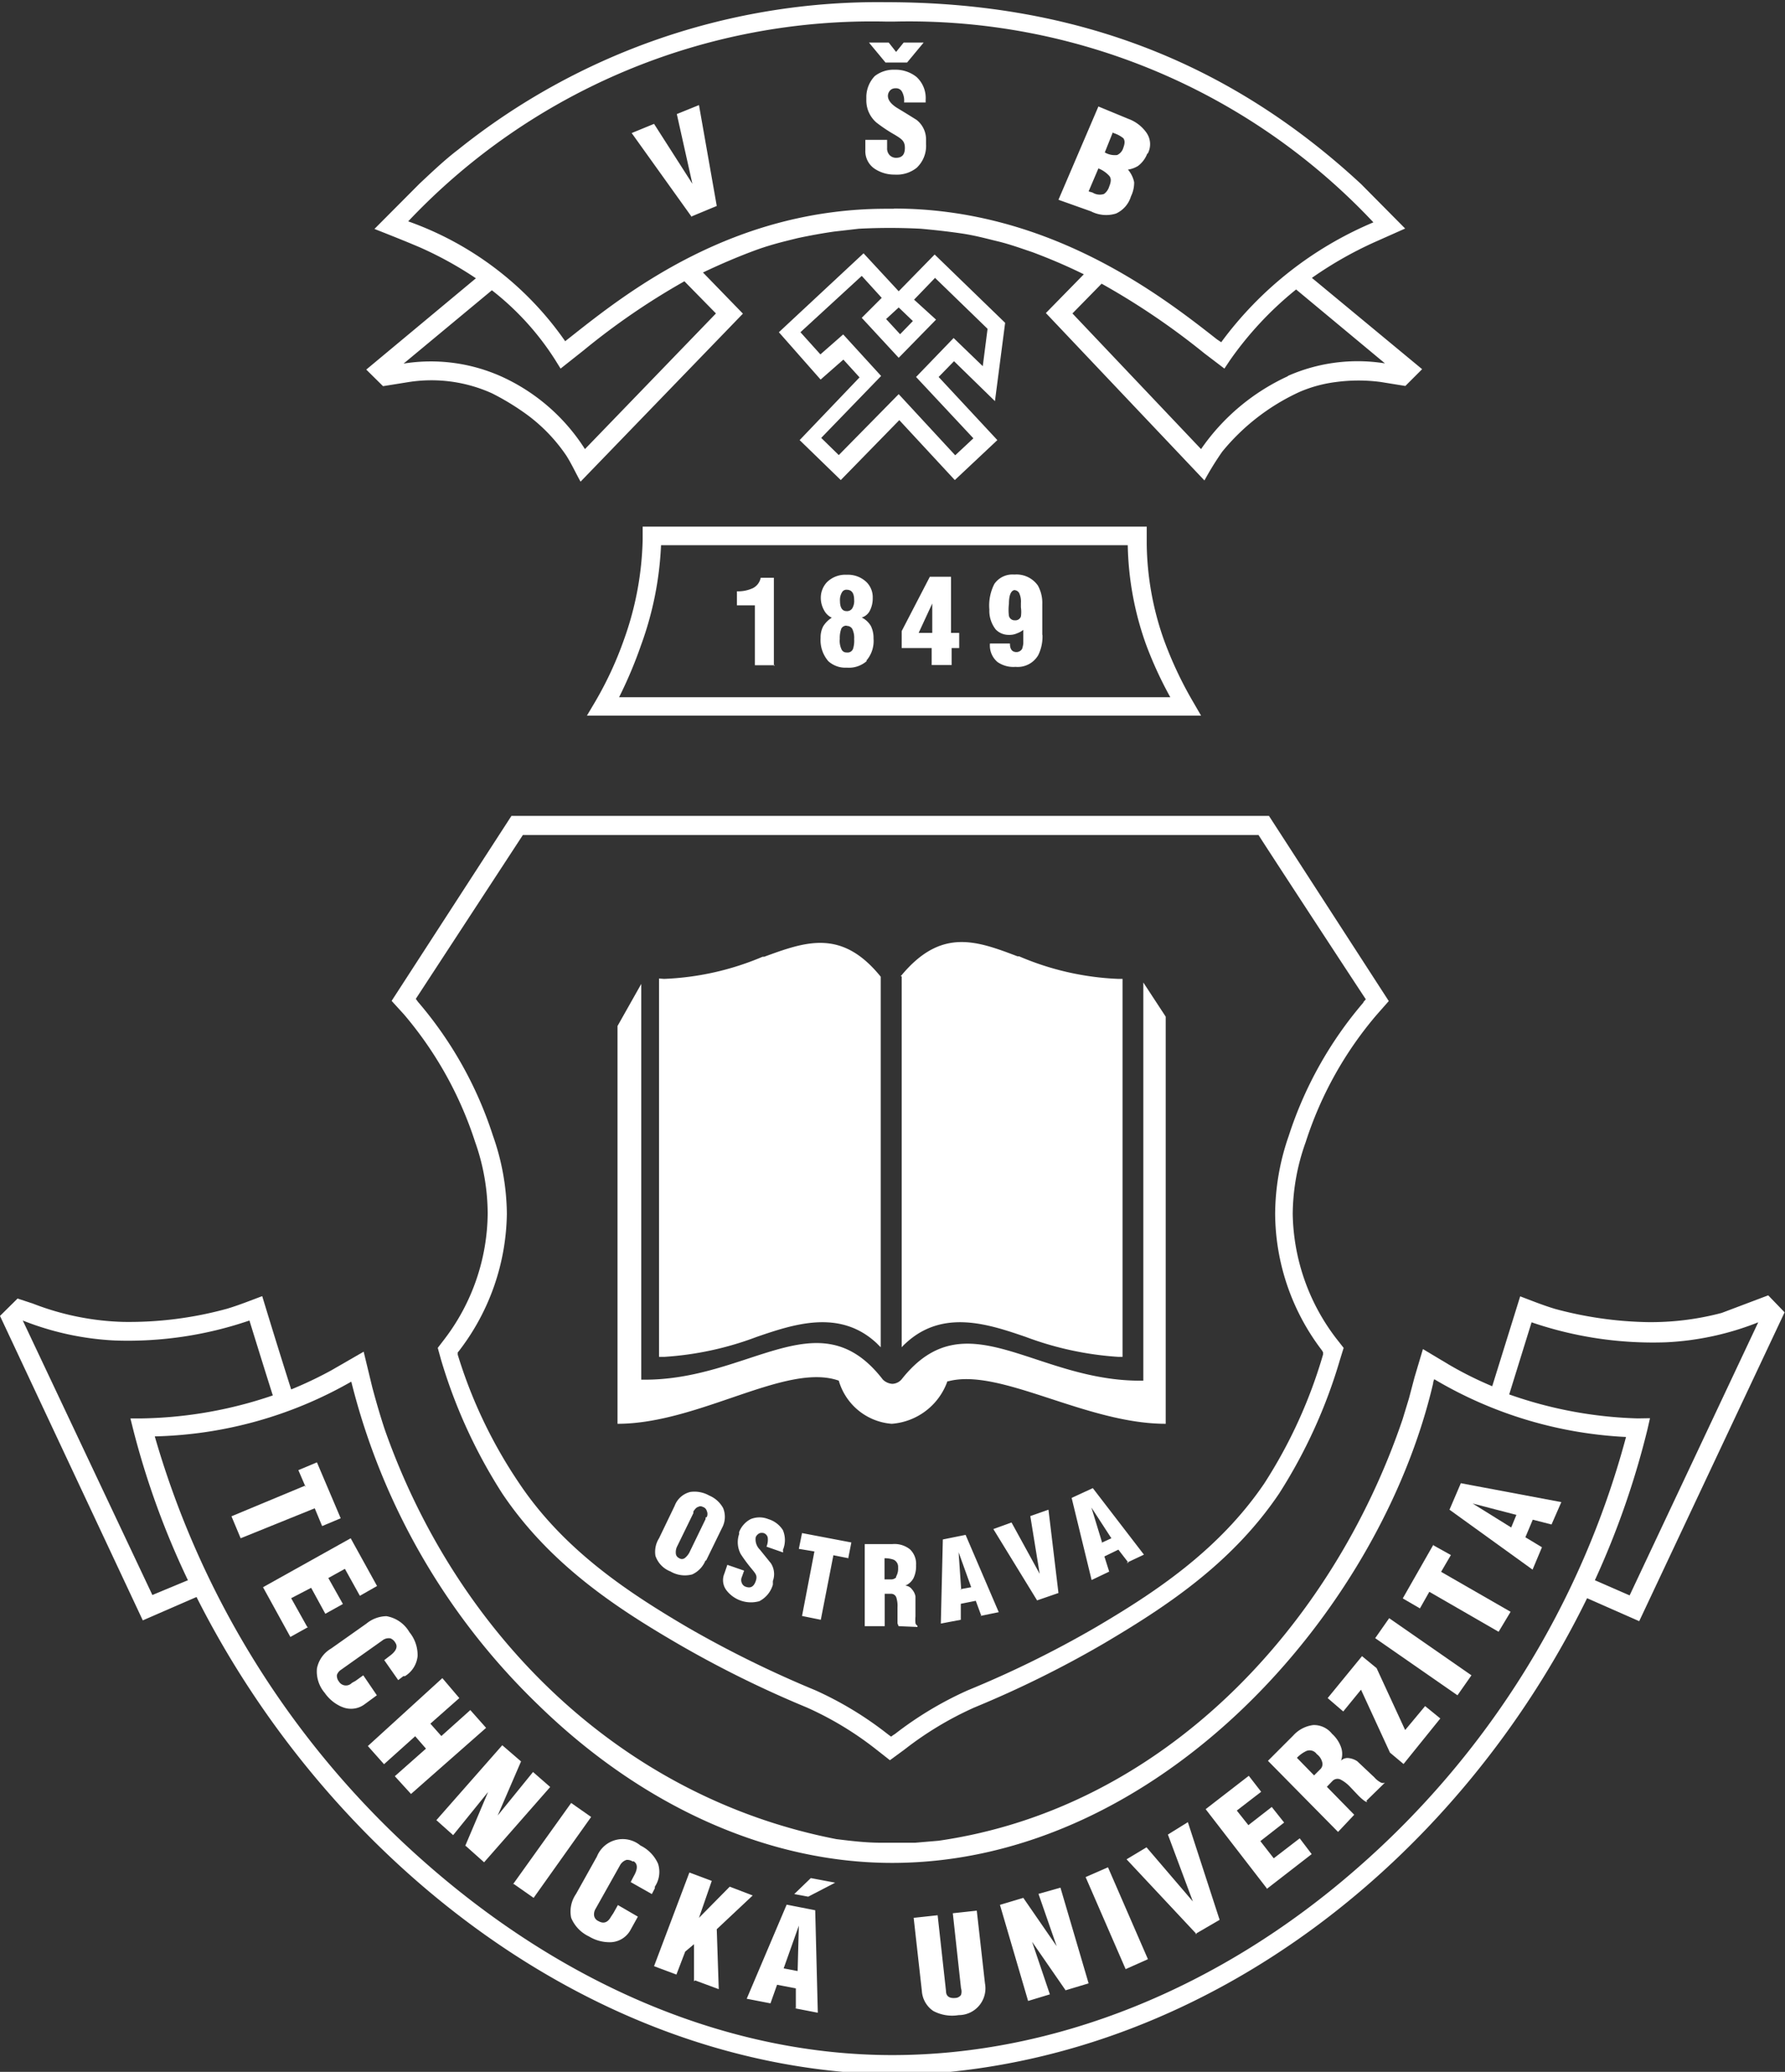
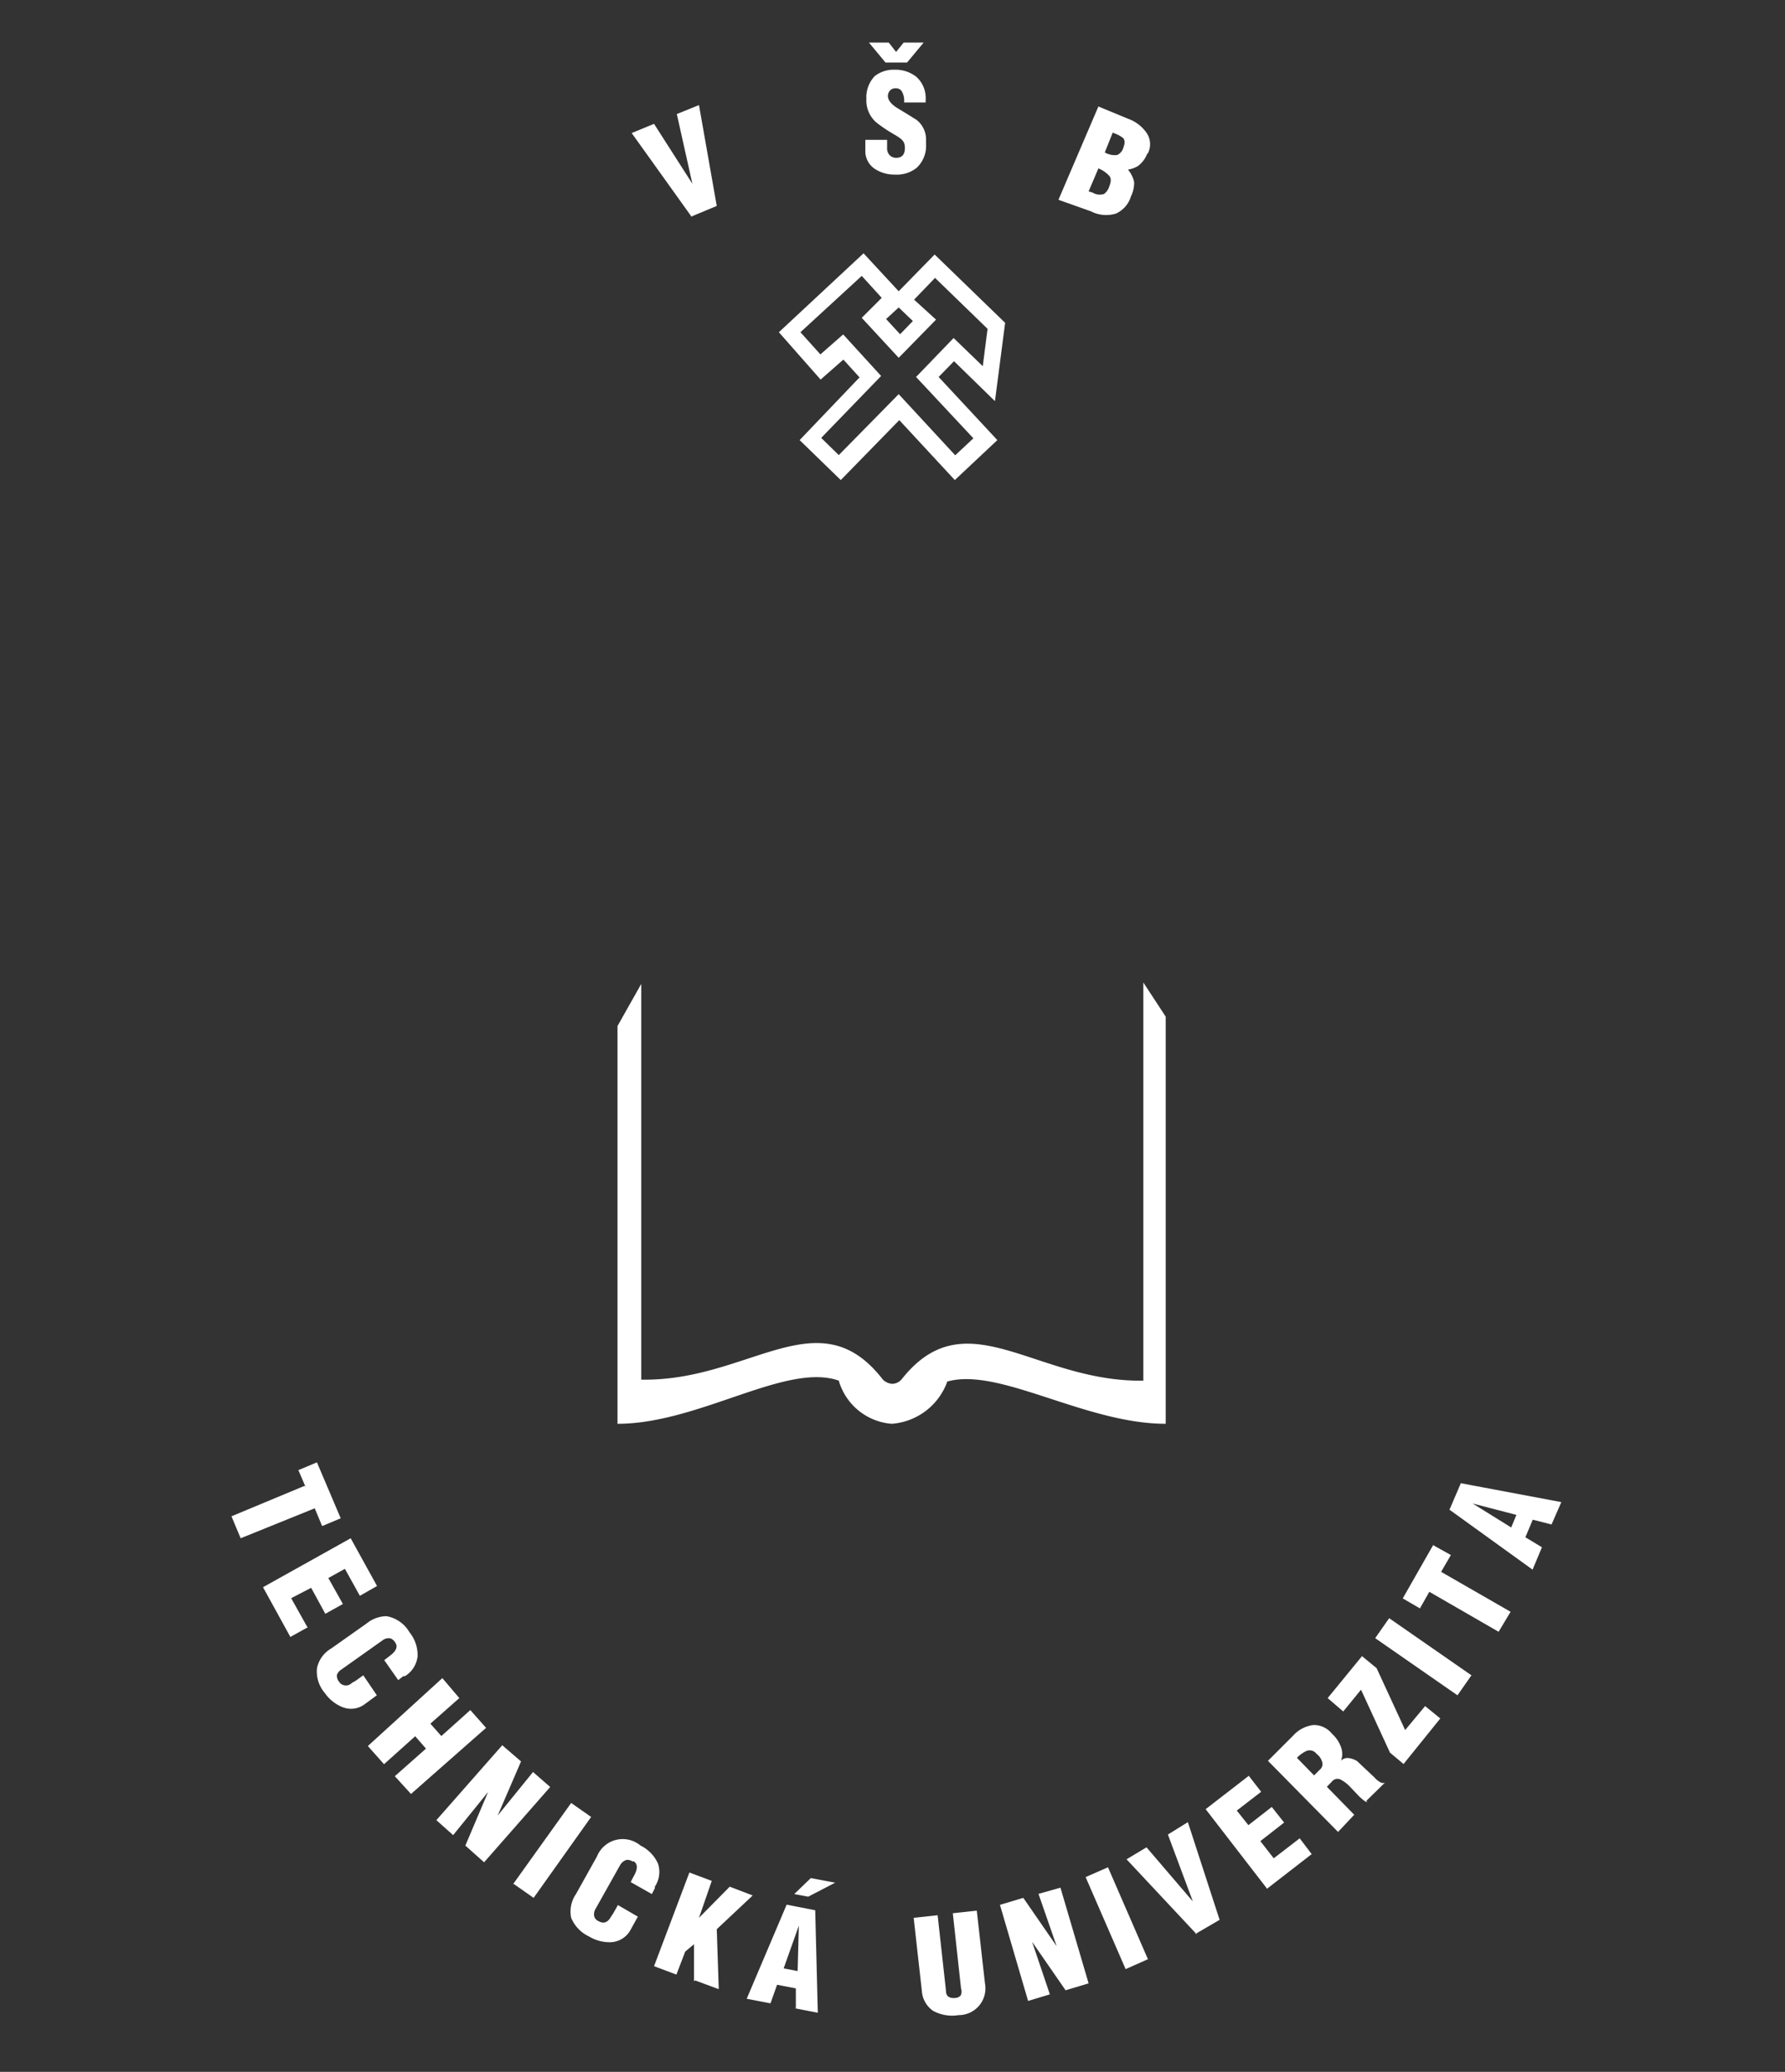
<svg xmlns="http://www.w3.org/2000/svg" id="Vrstva_1" data-name="Vrstva 1" viewBox="0 0 89.38 103.71">
  <rect x="0" y="0" width="89.38" height="103.71" fill="#333333" stroke="none" />
  <defs>
    <style>.cls-1{fill:#fff;fill-rule:evenodd}</style>
  </defs>
  <title>Kreslicí plátno 1univerzita-footer</title>
-   <path class="cls-1" d="M88.54 64.84l-2.33.88a13.85 13.85 0 0 1-3.76.46 19 19 0 0 1-4.58-.66c-.6-.18-1.17-.41-1.75-.63l-1.4 4.5a18.35 18.35 0 0 1-2.15-1.07l-1.32-.79-.42 1.41-.28 1.06-.32 1.05C66.69 81.47 58.22 90.52 47 92.14l-1.17.1H44.1c-.75 0-1.48-.09-2.22-.18-10.8-2.1-19-10.22-22.62-20.52-.23-.7-.43-1.39-.62-2.1l-.43-1.78-1.63.94a19.79 19.79 0 0 1-2 .95q-.74-2.33-1.45-4.67c-.59.22-1.16.45-1.76.63a18.55 18.55 0 0 1-5.18.66 13.48 13.48 0 0 1-4.55-.92L.88 65l-.88.87 7.15 15.24 2.69-1.17c6.46 12.82 19.31 23.3 34.05 23.88h2.36c14.58-.92 26.94-11 33.22-23.82l2.61 1.15 7.28-15.46zm-80.91 15L1.14 66.1a14.34 14.34 0 0 0 4.61 1 18.78 18.78 0 0 0 6.74-1q.66 2.14 1.17 3.75A21.27 21.27 0 0 1 7.13 71h-.6l.15.6a41 41 0 0 0 2.73 7.5zM68 93.48c-6.9 6.06-15.19 9.39-23.32 9.39s-16.36-3.43-23.42-9.66A45 45 0 0 1 7.75 71.9a20.74 20.74 0 0 0 9.84-2.74 33.82 33.82 0 0 0 9.36 16.18c5.23 5.1 11.53 7.91 17.72 7.91 13.28 0 24.39-12.47 27.09-24 0 0 0-.1.06-.21a20.79 20.79 0 0 0 9.6 2.89A43.6 43.6 0 0 1 68 93.48zm13.6-13.62l-1.74-.76a42.06 42.06 0 0 0 2.63-7.54l.13-.57L82 71a21 21 0 0 1-6.43-1.2l1.12-3.61a18.77 18.77 0 0 0 6.74 1 14.34 14.34 0 0 0 4.61-1zM65.69 13.91a19.2 19.2 0 0 1 3.12-1.78l1.55-.69-2.2-2.22C61.39 2.94 53.56.11 44.37.11a33.58 33.58 0 0 0-21.43 7.38C22.27 8 21.63 8.61 21 9.2l-2.25 2.26c.76.3 1.52.6 2.27.92a18.32 18.32 0 0 1 2.81 1.55l-5.49 4.57.84.83 1.25-.2a7.36 7.36 0 0 1 4.21.56 12.56 12.56 0 0 1 1.82 1.12 8.38 8.38 0 0 1 1.9 2c.26.41.47.87.71 1.3l8.13-8.41-2-2.06c.82-.39 1.63-.74 2.48-1.06s1.49-.47 2.26-.66c.61-.13 1.21-.24 1.84-.33l1.22-.14a30 30 0 0 1 3.11 0c.66.06 1.31.13 2 .23s1.23.25 1.85.4 1.16.35 1.73.54c.88.33 1.73.69 2.58 1.11l-1.9 1.94 7.94 8.38a15.25 15.25 0 0 1 .89-1.44 10.82 10.82 0 0 1 3.89-3 6.73 6.73 0 0 1 1.83-.49 8.44 8.44 0 0 1 2.21 0l1.24.2.84-.84zm-29.84 1.78l-6.56 6.79a9.69 9.69 0 0 0-4.22-3.65 8.64 8.64 0 0 0-4.86-.63l4.42-3.67A13.76 13.76 0 0 1 27.79 18l.28.45 1.15-.91a35.28 35.28 0 0 1 5.05-3.46zm8.92-5.24h-.39c-7.66 0-12.93 4.14-15.75 6.37l-.33.26a16.13 16.13 0 0 0-7.86-6 31.93 31.93 0 0 1 23.94-10h.39a31.9 31.9 0 0 1 24 10.05 18.23 18.23 0 0 0-7.62 6l-.21-.14c-2.75-2.16-8.38-6.55-16.18-6.55zm19.72 8.38a10.7 10.7 0 0 0-4.35 3.65l-6.44-6.79 1.46-1.49a36.33 36.33 0 0 1 5.15 3.49l1 .76.28-.42a17.24 17.24 0 0 1 3.31-3.54l4.45 3.7a8.65 8.65 0 0 0-4.87.63z" />
  <path class="cls-1" d="M47.77 18.08l2.05 2 .51-3.92-3.53-3.42-1.8 1.84-1.76-1.9L39 16.63 41.09 19l1.14-1 .81.89-3 3.14 2.06 2 2.93-3 2.78 3 2.13-2L47 18.87zM45 15.39l.71.68-.64.66-.7-.76zm3.74 6.55l-.91.85L45 19.73l-3 3.05-.88-.86 3-3.1-1.9-2.08-1.14 1-1-1.11 3.07-2.82 1 1.1-1 1 1.85 2L46.87 16l-1.1-1 1.05-1.09 2.63 2.55-.24 1.87-1.46-1.41-1.88 1.95zm6.98-15.31l-.4 1a1 1 0 0 0 .62.13.57.57 0 0 0 .31-.37c.08-.21.08-.36 0-.47a1.52 1.52 0 0 0-.49-.26zM55 8.43l-.49 1.15.2.06a.68.68 0 0 0 .57.07.71.71 0 0 0 .26-.37c.1-.24.11-.42 0-.54a1.47 1.47 0 0 0-.54-.37zm2.45-.75a1.39 1.39 0 0 1-.47.63 1.35 1.35 0 0 1-.5.18 1.41 1.41 0 0 1 .31.63 1.56 1.56 0 0 1-.16.71 1.38 1.38 0 0 1-.75.86 1.66 1.66 0 0 1-1.25-.11L53 10l2-4.67 1.5.62a1.9 1.9 0 0 1 .89.67 1 1 0 0 1 .08 1.07zm-11.1-2.55h-1.08a.92.92 0 0 0-.11-.55.33.33 0 0 0-.31-.16.37.37 0 0 0-.24.07.41.41 0 0 0-.15.31c0 .21.16.42.49.62.6.36.89.55.93.57a1.24 1.24 0 0 1 .49 1v.23a1.5 1.5 0 0 1-.47 1.18 1.6 1.6 0 0 1-1.1.34 1.78 1.78 0 0 1-1-.29 1.06 1.06 0 0 1-.47-.93V7h1.09v.41a.48.48 0 0 0 .13.36.45.45 0 0 0 .31.13c.31 0 .45-.16.45-.5s-.16-.44-.5-.65a7.57 7.57 0 0 1-.93-.62 1.46 1.46 0 0 1-.5-1.14v-.18a1.54 1.54 0 0 1 .42-1 1.53 1.53 0 0 1 1-.32 1.68 1.68 0 0 1 1.09.36A1.43 1.43 0 0 1 46.35 5v.11zm-11.72 5.72l-3-4.19 1.12-.46 1.92 3-.78-3.49L35 5.26l.89 5.05-1.3.54zm9.87-8.72l.37.47.38-.47h1l-.83 1h-1.08l-.83-1zm25.1 85.6l-1.45-3.15-.89 1.09-.78-.67 1.72-2.1.73.6 1.43 3.1 1-1.2.76.62-1.84 2.28-.68-.57zm-1.14 2.48a.51.51 0 0 1-.16-.08 2.66 2.66 0 0 1-.31-.28l-.39-.41a1.76 1.76 0 0 0-.49-.37.35.35 0 0 0-.39.08l-.28.29 1.37 1.4-.81.86-3.51-3.56 1.27-1.27a1.61 1.61 0 0 1 1-.52 1.15 1.15 0 0 1 .94.44 1.62 1.62 0 0 1 .45.67 1 1 0 0 1 0 .67.47.47 0 0 1 .35-.13 1 1 0 0 1 .46.16l.86.81a1.08 1.08 0 0 0 .33.26.24.24 0 0 0 .2 0l-.93.91zm-5 4.35l-3.09-4 2.16-1.67.62.8-1.22.94.58.73 1.17-.91.62.78-1.19.93.67.86 1.3-1 .6.79-2.22 1.72zm-3.54 2.26l-3.51-3.75 1-.6 2.32 2.71-1.25-3.35 1-.62 1.59 4.89-1.22.71zm-3.56 1.74l-2-4.6 1.12-.49 2 4.6-1.1.49zm-3 1.07l-1.68-2.43.89 2.63-1.09.33-1.41-4.81 1.17-.35 1.67 2.42L52 94.8l1.1-.31 1.41 4.79-1.2.36zM48 100.87a2 2 0 0 1-1.27-.21 1.31 1.31 0 0 1-.57-1L45.75 96l1.2-.13.42 3.8c0 .26.18.37.47.34a.36.36 0 0 0 .28-.15.55.55 0 0 0 0-.34l-.41-3.75 1.2-.13.41 3.64a1.34 1.34 0 0 1-1.32 1.59zM69.56 81l4.12 2.86-.7 1L68.86 82l.7-1zm2.21-3.65l.88.49-.49.84 3.48 2-.6 1-3.47-2-.47.83-.86-.5 1.54-2.7zm1.41-3.1l5 .94-.49 1.12-.94-.24-.37.88.83.5-.47 1.12-4.16-3 .57-1.33zM40.47 94.94l-.7-.13.83-.8 1.22.23-1.35.7zm-.62 5.59v-1l-.94-.18-.33.93-1.19-.23 2-4.71 1.43.28.13 5.13-1.19-.23zm-5.1-1.35v-1.86l-.44.37-.44 1.15-1.12-.42 1.77-4.69 1.12.42L35 96l1.54-1.56 1.15.44-1.8 1.69.1 3-1.19-.44zm-3.07-6a.49.49 0 0 0-.31-.08.56.56 0 0 0-.33.28l-1.23 2.19a.52.52 0 0 0-.06.33.36.36 0 0 0 .21.26c.26.15.47.08.63-.21l.12-.18.23-.41 1 .58-.36.65a1.18 1.18 0 0 1-1 .63 2 2 0 0 1-1.09-.29 1.79 1.79 0 0 1-.89-.93 1.54 1.54 0 0 1 .24-1.19l1.05-1.88a1.39 1.39 0 0 1 2.18-.55 1.86 1.86 0 0 1 .88.91 1.33 1.33 0 0 1-.16 1.15v.08l-.15.29-1.06-.6.15-.29c.21-.36.21-.62 0-.75zm-6 1.15l2.92-4.08 1 .7L26.72 95l-1-.7zm-2.39-1.92l1.15-2.71-1.75 2.16-.84-.75 3.3-3.75.94.81-1.17 2.71 1.77-2.18.86.75-3.31 3.77-.93-.83zm-2.71-2.61l-.81-.89 1.56-1.38-.54-.62-1.56 1.4-.81-.91 3.73-3.4.85 1-1.45 1.28.55.62 1.45-1.3.79.89-3.76 3.31zm-3.44-4.35a2 2 0 0 1-.88-.71 1.65 1.65 0 0 1-.39-1.22 1.48 1.48 0 0 1 .71-1l1.77-1.25a1.62 1.62 0 0 1 1-.37 1.65 1.65 0 0 1 1.15.8 1.81 1.81 0 0 1 .41 1.2 1.33 1.33 0 0 1-.63 1h-.08l-.26.2-.7-1 .26-.2q.51-.37.29-.68a.48.48 0 0 0-.24-.21.51.51 0 0 0-.41.11l-2.06 1.46a.52.52 0 0 0-.21.26.46.46 0 0 0 .1.33.41.41 0 0 0 .65.07l.18-.1.39-.28.68 1-.6.44a1.14 1.14 0 0 1-1.17.13zm-1.72-4l-.88.49-1.37-2.49L17.56 77l1.32 2.39-.86.49-.75-1.35-.83.46.73 1.3-.88.49-.71-1.3-1 .52.8 1.43zm-.11-7l-.37-.86.93-.39 1.19 2.8-.93.39-.37-.89-3.71 1.5-.46-1.1 3.7-1.54zm50.1 13.2a1.62 1.62 0 0 0-.47.34l.86.88.29-.29a.36.36 0 0 0 .13-.31.73.73 0 0 0-.29-.47.43.43 0 0 0-.52-.15zm10.26-11.19l.26-.63-2.19-.57 1.93 1.2zm-35.73 22.2l.06-2.27-.76 2.14.68.13zm7.5-29.52a3.21 3.21 0 0 1-2.79 2.13A3 3 0 0 1 42 69.11c-2.63-.93-7 2.16-11.08 2.16V51.36l1.19-2.11v19.81c5.41.1 8.88-4.17 12.1 0a.75.75 0 0 0 .47.21.64.64 0 0 0 .47-.23c3.23-4.09 6.69.16 12.1.07V49.18l1.12 1.71v20.38c-4 0-8.28-2.81-10.88-2.13z" />
-   <path class="cls-1" d="M33.25 49a14 14 0 0 0 4.94-1.11h.08c2.08-.76 3.88-1.41 5.83 1v18.55l-.21-.21c-1.85-1.72-4.16-.94-6-.31a15.88 15.88 0 0 1-4.63 1H33V48.98zm11.85-.13c2-2.44 3.77-1.79 5.85-1h.08A14 14 0 0 0 56 49h.21v18.92H56a16.13 16.13 0 0 1-4.64-1c-1.84-.63-4.14-1.41-6 .31a2.33 2.33 0 0 0-.21.21V48.87zm11.41 29.36l-.51-.66-.7.34.24.76-.88.42-1-4.11 1.06-.49 2.56 3.33-.87.41zm-4.58 1.88l-2.19-3.57.91-.33 1.41 2.57-.47-2.89.91-.32.5 4.17-1.07.37zm-2.79.78l-.28-.76-.75.15v.8l-1 .19.1-4.21 1.14-.23 1.66 3.87-.94.19zM45 81.4a.6.6 0 0 1-.06-.15v-.79a1.39 1.39 0 0 0-.06-.5.27.27 0 0 0-.26-.18h-.32v1.62h-1v-4.11h1.4a1.24 1.24 0 0 1 .86.26 1 1 0 0 1 .31.8 1.38 1.38 0 0 1-.13.65.83.83 0 0 1-.41.37.45.45 0 0 1 .33.18.73.73 0 0 1 .18.36v1a1.77 1.77 0 0 0 0 .34.22.22 0 0 0 .1.13v.06zM42.49 78l-.76-.15-.63 3.23-.94-.19.62-3.23-.78-.13.16-.79 2.47.47-.16.81zm-3.28-.37v.08l-.83-.29a.89.89 0 0 0 .06-.47.31.31 0 0 0-.2-.21.41.41 0 0 0-.19 0 .38.38 0 0 0-.21.21.72.72 0 0 0 .21.62l.55.68a1 1 0 0 1 .1.89v.18a1.34 1.34 0 0 1-.68.83 1.55 1.55 0 0 1-1.64-.54.84.84 0 0 1-.11-.84l.15-.44.84.29-.11.31a.37.37 0 0 0 0 .32.31.31 0 0 0 .2.18c.23.08.39 0 .49-.28s0-.37-.21-.63a7.48 7.48 0 0 1-.54-.73 1.26 1.26 0 0 1-.08-1v-.1a1.23 1.23 0 0 1 .58-.65 1.18 1.18 0 0 1 .88 0 1.31 1.31 0 0 1 .73.55 1.27 1.27 0 0 1 0 1zm-3.88.47a1.3 1.3 0 0 1-.67.71 1.43 1.43 0 0 1-1.09-.15 1.28 1.28 0 0 1-.75-.78A1.27 1.27 0 0 1 33 77l.78-1.62a1.12 1.12 0 0 1 .79-.7 1.5 1.5 0 0 1 .94.18 1.42 1.42 0 0 1 .7.63 1.16 1.16 0 0 1-.06 1l-.8 1.64zm0-2.14v.08l-.78 1.61a.87.87 0 0 1-.26.34.24.24 0 0 1-.29 0 .27.27 0 0 1-.16-.24.65.65 0 0 1 .08-.37l.8-1.64v-.08c.08-.13.16-.21.24-.23a.23.23 0 0 1 .23 0 .29.29 0 0 1 .2.2.37.37 0 0 1 0 .31zm9.54 3a.35.35 0 0 1-.26.1h-.32V78a1.33 1.33 0 0 1 .45.07.39.39 0 0 1 .23.39.81.81 0 0 1-.1.46zm3.26.62L48 77.7l.63 1.75-.54.1zm7.06-2.35l-.54-1.77 1 1.54-.5.23zM52.2 31.79a2.12 2.12 0 0 1-.21 1 1.19 1.19 0 0 1-1.14.59 1.39 1.39 0 0 1-.9-.24 1.08 1.08 0 0 1-.38-.93h1c0 .29.11.43.33.43a.33.33 0 0 0 .28-.16 1.38 1.38 0 0 0 .06-.27v-.68a1.13 1.13 0 0 1-.31.17.91.91 0 0 1-.41.08.9.9 0 0 1-.66-.27 1.51 1.51 0 0 1-.32-1 2.36 2.36 0 0 1 .25-1.28 1.1 1.1 0 0 1 1-.47 1.31 1.31 0 0 1 1.18.55 1.79 1.79 0 0 1 .22.93v1.53zm-4.14.65h-.41v.85h-1v-.85h-1.5v-.85l1.41-2.72h1.06v2.81h.41v.76zm-4.66.65a1.35 1.35 0 0 1-1 .33 1.27 1.27 0 0 1-.92-.32 1.61 1.61 0 0 1-.39-1.17 1.18 1.18 0 0 1 .13-.58 1.35 1.35 0 0 1 .43-.43.83.83 0 0 1-.39-.38 1.25 1.25 0 0 1-.16-.6 1.14 1.14 0 0 1 .3-.79 1.31 1.31 0 0 1 1-.38 1.34 1.34 0 0 1 1 .38 1.07 1.07 0 0 1 .3.79 1.35 1.35 0 0 1-.14.62.67.67 0 0 1-.41.35 1.09 1.09 0 0 1 .46.43 1.36 1.36 0 0 1 .13.62 1.5 1.5 0 0 1-.36 1.11zm-4.6.21h-1v-3h-.9v-.7a1.79 1.79 0 0 0 .8-.16.74.74 0 0 0 .39-.52h.66v4.42zm3.6-3.78a.25.25 0 0 0-.24.13.74.74 0 0 0-.1.43c0 .33.11.51.33.51a.31.31 0 0 0 .28-.13.71.71 0 0 0 .1-.43c0-.35-.13-.51-.38-.51zm4.28 2.16v-1.47L46 31.68zm4.17-2.15c-.22 0-.33.24-.33.7a2.38 2.38 0 0 0 0 .6.29.29 0 0 0 .3.22.29.29 0 0 0 .3-.19 1.62 1.62 0 0 0 0-.46v-.22a1 1 0 0 0-.09-.5.29.29 0 0 0-.27-.14zm-8.45 1.79a.28.28 0 0 0-.27.14 1.35 1.35 0 0 0-.08.52 1 1 0 0 0 .1.55.27.27 0 0 0 .25.13.29.29 0 0 0 .31-.17 1.3 1.3 0 0 0 .06-.5 1 1 0 0 0-.1-.52.32.32 0 0 0-.28-.14z" />
-   <path class="cls-1" d="M29.8 35.13A17.84 17.84 0 0 0 31.25 32a15.73 15.73 0 0 0 .93-5v-.64h25.24v.88a14.86 14.86 0 0 0 .85 4.76 19.18 19.18 0 0 0 1.47 3.13l.4.69H29.39l.41-.69zm26.67-7.84H33.1a16.63 16.63 0 0 1-1 5A21.74 21.74 0 0 1 31 34.9h27.6a19.54 19.54 0 0 1-1.2-2.6 15.54 15.54 0 0 1-.93-5zm11.79 22.88l.13-.15c-.37-.55-5.12-7.81-5.37-8.22H26.18L20.82 50l.11.15a19.43 19.43 0 0 1 3.75 6.69 12 12 0 0 1 .7 3.91A11.49 11.49 0 0 1 23 67.6l-.08.1v.11A23.92 23.92 0 0 0 26 74.25c2.27 3.39 5.54 5.51 8.43 7.21a54.56 54.56 0 0 0 6.4 3.15 17.43 17.43 0 0 1 3.64 2.21l.15.11a1.65 1.65 0 0 1 .19-.13 17.73 17.73 0 0 1 3.65-2.19 52.24 52.24 0 0 0 6.4-3.15c2.89-1.7 6.15-3.82 8.45-7.21a24.48 24.48 0 0 0 2.94-6.45v-.11l-.06-.1a11.37 11.37 0 0 1-2.34-6.82 12 12 0 0 1 .68-3.91 19.43 19.43 0 0 1 3.75-6.69zM66.91 67l.37.47-.18.58a25.94 25.94 0 0 1-3.05 6.71c-2.4 3.56-5.78 5.73-8.75 7.49a52.94 52.94 0 0 1-6.51 3.22 16.85 16.85 0 0 0-3.48 2.09l-.75.55-.7-.55a16.41 16.41 0 0 0-3.46-2.09 54 54 0 0 1-6.51-3.22c-3-1.75-6.35-3.93-8.74-7.49a26.11 26.11 0 0 1-3.07-6.71l-.16-.58.36-.47a10.51 10.51 0 0 0 2.14-6.25 10.8 10.8 0 0 0-.63-3.59 18.74 18.74 0 0 0-3.56-6.38l-.62-.68 6-9.26h37.93l6 9.27-.6.68a18.52 18.52 0 0 0-3.56 6.38 10.82 10.82 0 0 0-.65 3.59A10.52 10.52 0 0 0 66.91 67z" />
</svg>